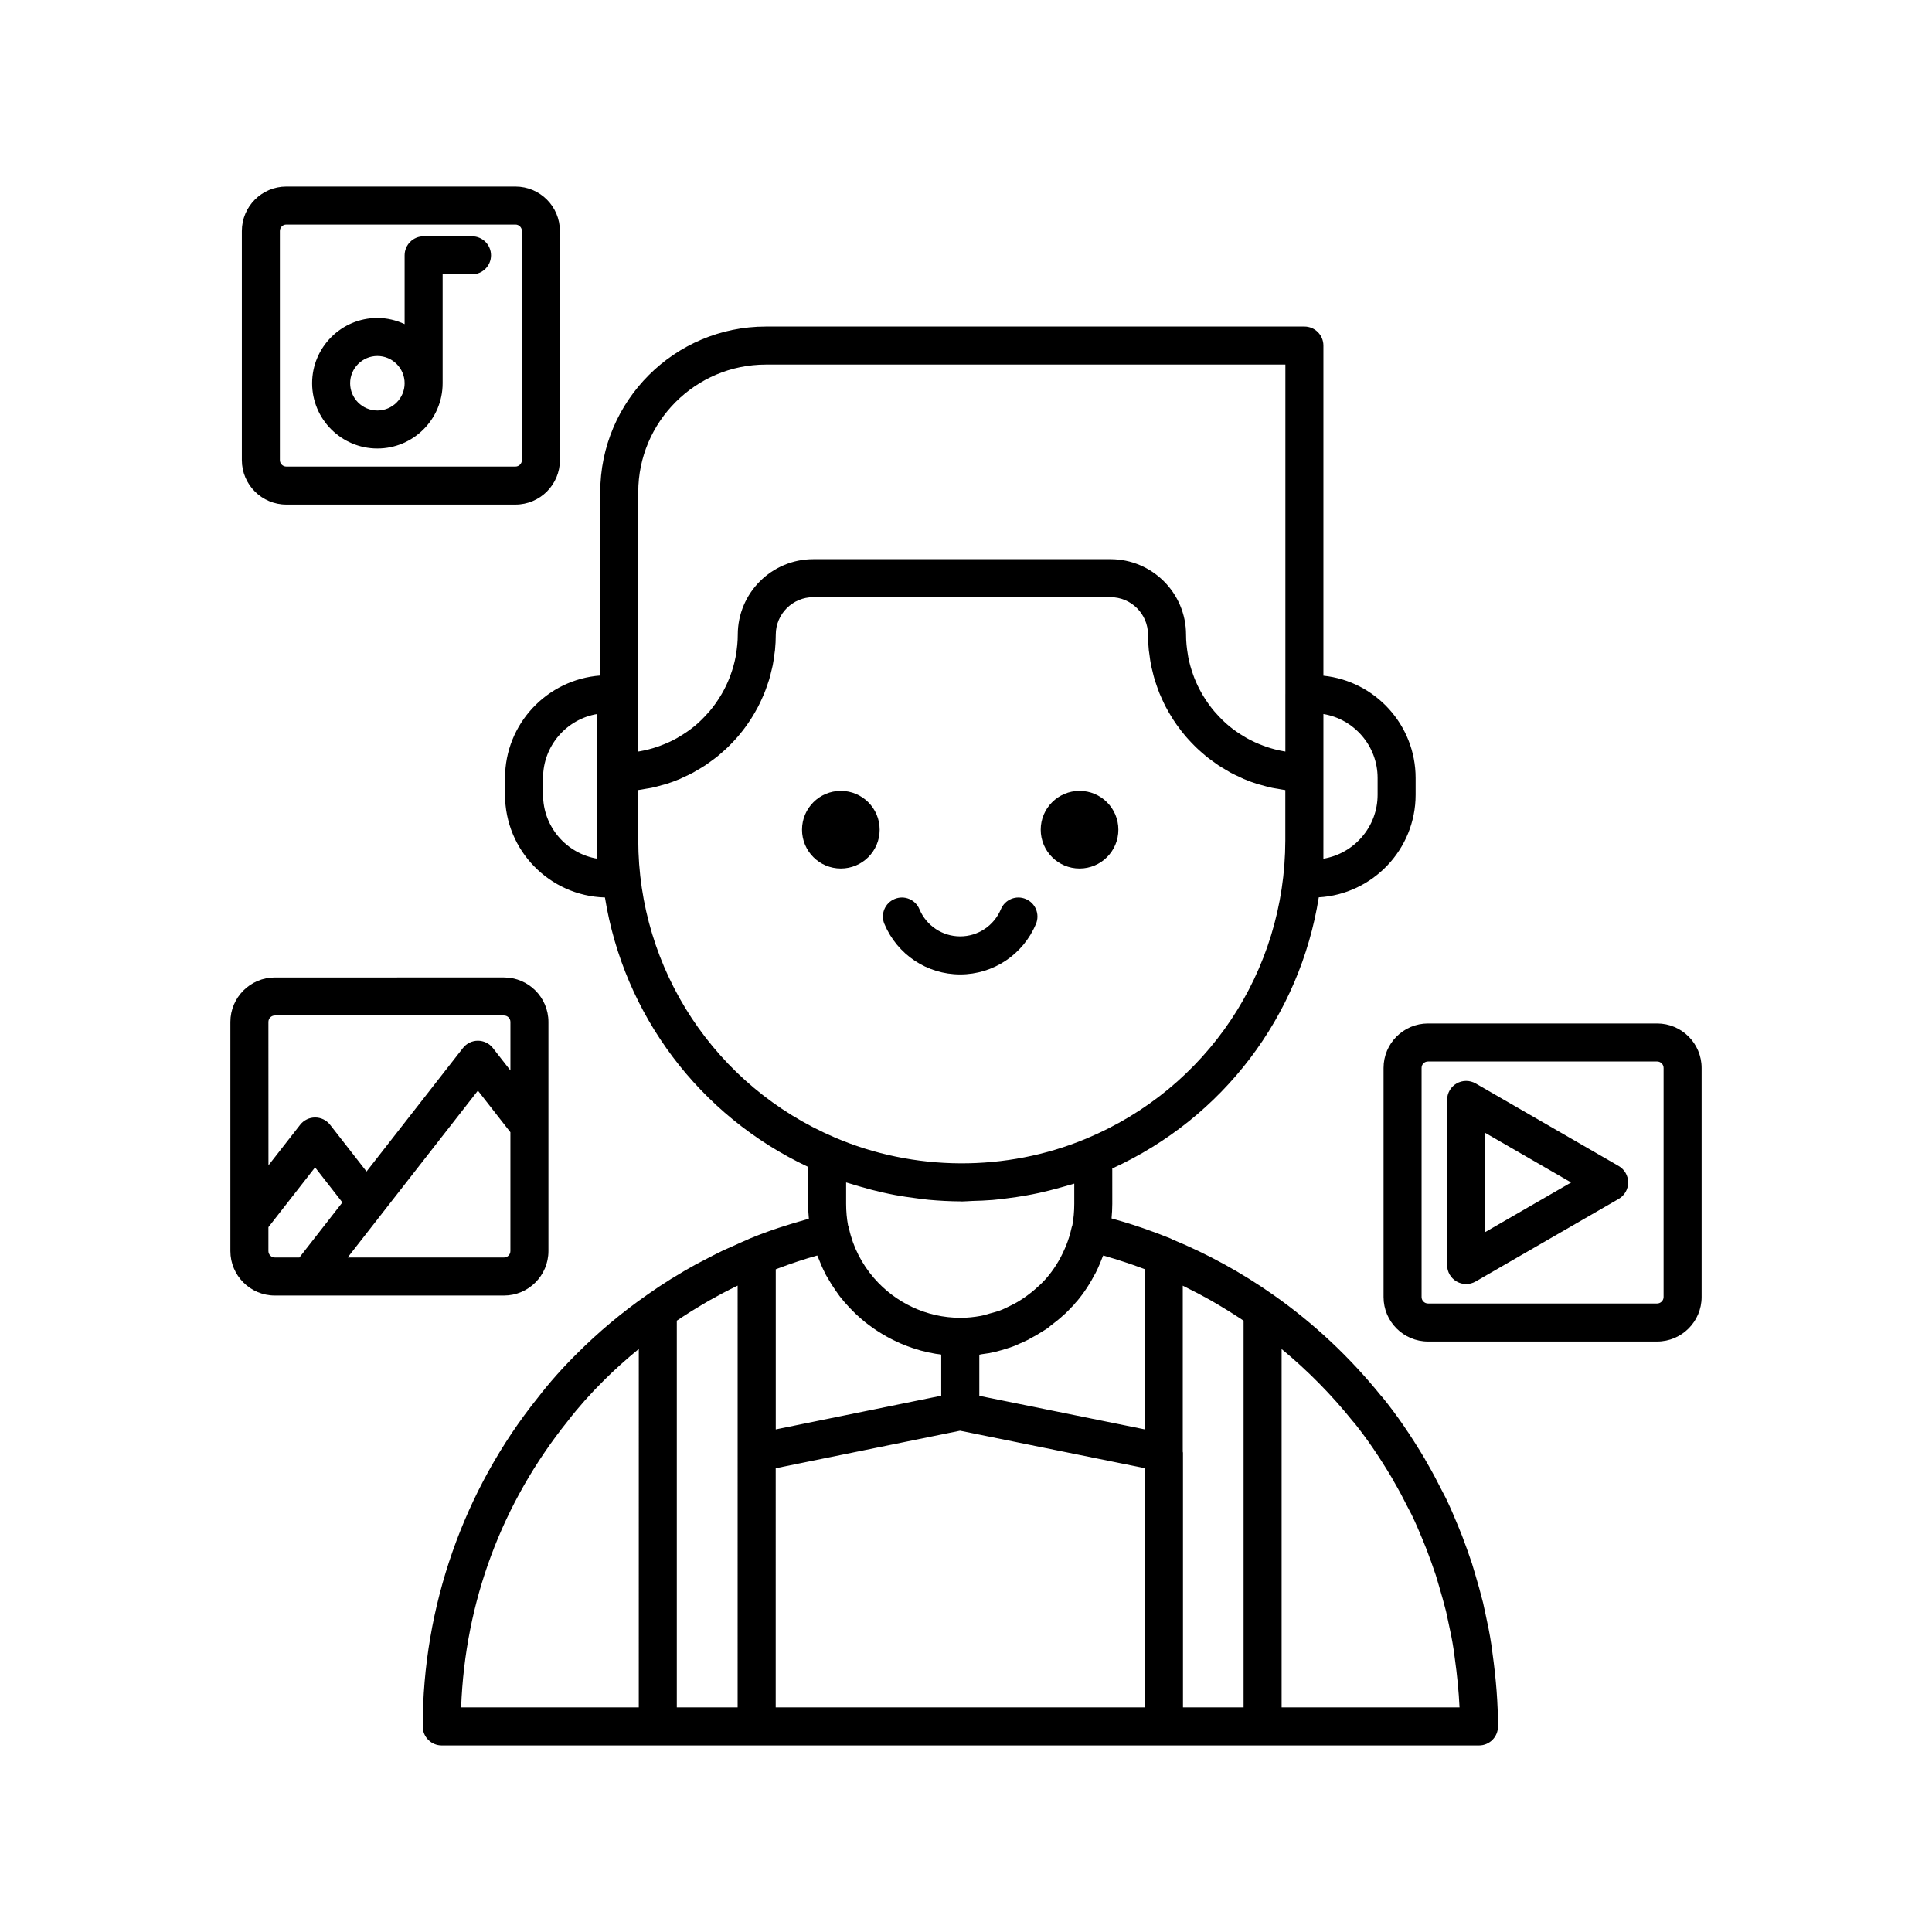
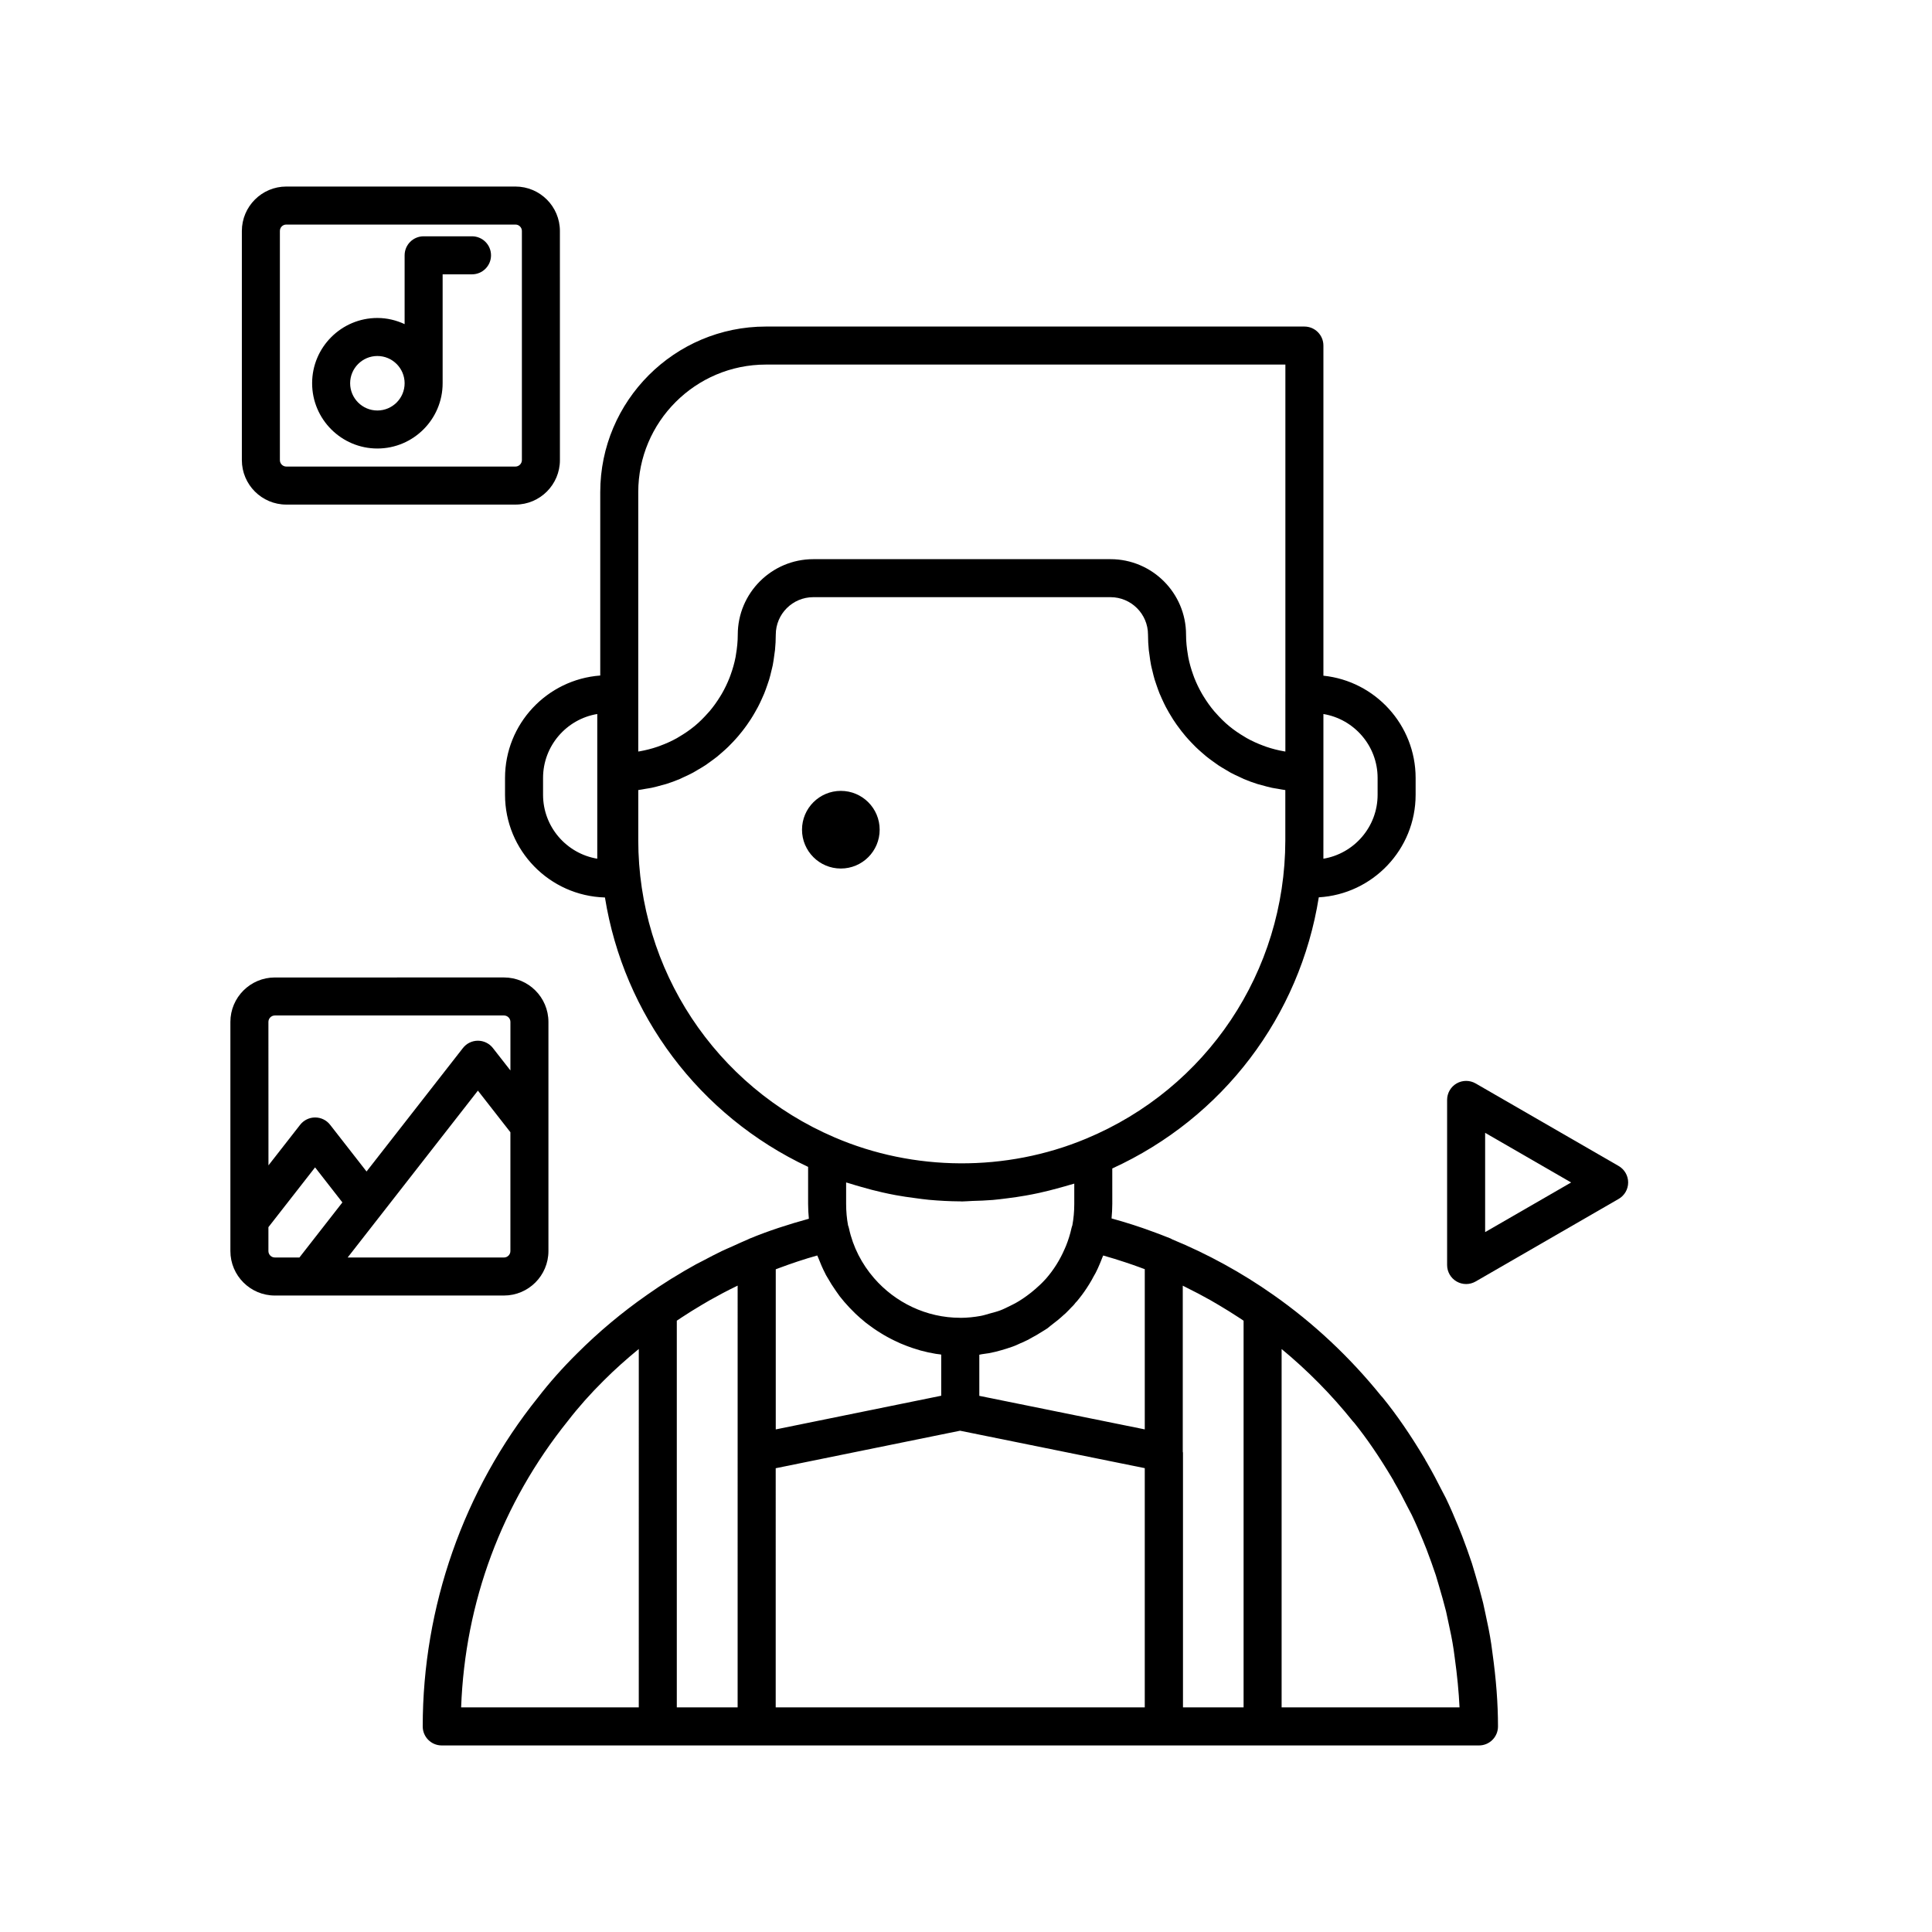
<svg xmlns="http://www.w3.org/2000/svg" fill="#000000" width="800px" height="800px" version="1.1" viewBox="144 144 512 512">
  <g>
    <path d="m289.34 475.54v-60.719c0-6.5-5.285-11.785-11.785-11.785l-60.715 0.004c-6.5 0-11.785 5.285-11.785 11.785v60.719c0 6.5 5.285 11.785 11.785 11.785h60.715c6.504-0.004 11.785-5.289 11.785-11.789zm-74.207-60.719c0-0.941 0.766-1.707 1.707-1.707h60.719c0.941 0 1.707 0.766 1.707 1.707v12.863l-4.648-5.949c-0.953-1.219-2.422-1.934-3.969-1.934-1.555 0-3.016 0.715-3.969 1.938l-25.543 32.719-9.656-12.379c-0.953-1.227-2.414-1.938-3.969-1.938-1.551 0-3.016 0.715-3.969 1.938l-8.398 10.754zm0 60.719v-6.328l12.367-15.844 7.238 9.285-11.387 14.594h-6.516c-0.938 0-1.703-0.766-1.703-1.707zm55.516-42.512 8.613 11.027v31.488c0 0.941-0.766 1.707-1.707 1.707h-41.422z" />
    <path d="m219.88 277.72h60.719c6.5 0 11.785-5.285 11.785-11.785l-0.004-60.719c0-6.5-5.285-11.781-11.785-11.781h-60.715c-6.5 0-11.785 5.285-11.785 11.785v60.715c0 6.5 5.285 11.785 11.785 11.785zm-1.707-72.504c0-0.957 0.746-1.707 1.707-1.707h60.719c0.941 0 1.707 0.766 1.707 1.707v60.719c0 0.926-0.781 1.707-1.707 1.707h-60.719c-0.941 0-1.707-0.766-1.707-1.707z" />
    <path d="m244.01 262.86c9.535 0 17.293-7.758 17.293-17.293v-28.867h7.785c2.785 0 5.039-2.254 5.039-5.039 0-2.785-2.254-5.039-5.039-5.039h-12.82c-2.785 0-5.039 2.254-5.039 5.039v18.234c-2.203-1.02-4.633-1.629-7.219-1.629-9.535 0-17.293 7.758-17.293 17.297 0 9.539 7.758 17.297 17.293 17.297zm0-24.516c3.981 0 7.219 3.242 7.219 7.223 0 3.981-3.238 7.219-7.219 7.219-3.981 0-7.219-3.238-7.219-7.219 0.004-3.981 3.238-7.223 7.219-7.223z" />
-     <path d="m583.16 415.23h-60.719c-6.5 0-11.785 5.285-11.785 11.785v60.719c0 6.5 5.285 11.785 11.785 11.785h60.719c6.5 0 11.785-5.285 11.785-11.785v-60.723c0-6.496-5.285-11.781-11.785-11.781zm1.707 72.5c0 0.926-0.781 1.707-1.707 1.707h-60.719c-0.941 0-1.707-0.766-1.707-1.707v-60.719c0-0.961 0.746-1.707 1.707-1.707h60.719c0.941 0 1.707 0.766 1.707 1.707z" />
    <path d="m572.96 453-37.902-21.879c-1.555-0.895-3.484-0.895-5.039 0-1.559 0.898-2.519 2.562-2.519 4.363v43.762c0 1.801 0.961 3.465 2.519 4.363 0.777 0.449 1.648 0.676 2.519 0.676 0.871 0 1.742-0.227 2.519-0.676l37.902-21.883c1.559-0.898 2.519-2.562 2.519-4.363 0-1.797-0.961-3.461-2.519-4.363zm-35.383 17.523v-26.312l22.789 13.156z" />
    <path d="m539.2 579.7c-0.402-2.723-0.953-5.387-1.559-8.137l-0.613-2.824c-0.641-2.523-1.332-5.047-2.102-7.598l-0.852-2.844c-0.84-2.481-1.684-4.898-2.621-7.324-0.016-0.031-0.191-0.461-0.203-0.496l-0.84-2.086c-1.004-2.457-2.055-4.898-3.238-7.367l-1.062-2.035c-1.227-2.445-2.496-4.84-3.856-7.191-0.121-0.242-0.254-0.461-0.363-0.605-0.082-0.195-0.184-0.391-0.297-0.574-3.793-6.356-7.457-11.691-11.203-16.289-0.121-0.152-0.254-0.297-0.395-0.43-8.309-10.281-17.895-19.266-28.488-26.699-8.398-5.918-17.453-10.879-26.922-14.781-0.117-0.055-0.207-0.145-0.328-0.191l-0.867-0.34c-1.344-0.531-2.672-1.059-3.981-1.516-3.305-1.234-6.883-2.383-10.836-3.477 0.113-1.258 0.195-2.535 0.195-3.844l-0.004-9.395c29.422-13.445 49.73-40.445 54.727-71.855 14.285-0.832 25.664-12.684 25.664-27.176v-4.453c0-14.074-10.727-25.691-24.438-27.105v-87.488c0-2.785-2.254-5.039-5.039-5.039h-142.71c-24.207 0-43.895 19.691-43.895 43.891v48.59c-14.086 1.043-25.234 12.805-25.234 27.148v4.453c0 14.77 11.812 26.801 26.48 27.219 4.977 30.996 24.938 57.812 53.84 71.395v9.809c0 1.34 0.078 2.644 0.199 3.934-5.438 1.496-10.676 3.184-15.727 5.277-0.164 0.07-0.316 0.145-0.469 0.223-1.367 0.566-2.695 1.195-4.039 1.801-0.938 0.422-1.891 0.812-2.816 1.258-1.637 0.781-3.227 1.629-4.824 2.469-0.676 0.355-1.371 0.684-2.039 1.051-2.106 1.156-4.168 2.371-6.195 3.629-0.141 0.086-0.289 0.164-0.43 0.25-2.172 1.359-4.301 2.773-6.375 4.242-0.004 0.004-0.012 0.008-0.016 0.012-0.004 0.004-0.012 0.008-0.016 0.012s-0.008 0.008-0.012 0.012c-6.535 4.559-12.746 9.754-18.434 15.434-3.848 3.805-7.367 7.766-10.395 11.699-19.699 24.512-30.543 55.477-30.543 87.176 0 2.785 2.254 5.039 5.039 5.039h274.88c2.785 0 5.039-2.254 5.039-5.039 0-6.062-0.488-12.48-1.484-19.602zm-166.91-121.14c1.832 0.531 3.672 1.016 5.535 1.434 1.172 0.266 2.344 0.508 3.527 0.73 1.738 0.32 3.488 0.574 5.242 0.797 1.188 0.152 2.367 0.336 3.559 0.441 2.766 0.25 5.539 0.402 8.316 0.414 0.152 0 0.301 0.023 0.453 0.023 0.906 0 1.793-0.105 2.695-0.133 1.832-0.051 3.66-0.113 5.488-0.266 1.273-0.109 2.531-0.277 3.793-0.434 1.641-0.203 3.273-0.438 4.902-0.727 1.191-0.211 2.379-0.441 3.562-0.699 1.824-0.395 3.625-0.859 5.422-1.363 0.945-0.266 1.891-0.504 2.828-0.801 0.359-0.113 0.727-0.188 1.082-0.305v5.367c0 1.973-0.176 3.926-0.512 5.699-0.098 0.254-0.184 0.523-0.242 0.797-0.344 1.598-0.844 3.133-1.434 4.621-0.117 0.293-0.254 0.586-0.383 0.879-1.246 2.875-2.906 5.519-4.934 7.836-0.16 0.184-0.336 0.355-0.5 0.535-0.719 0.785-1.512 1.492-2.309 2.195-0.715 0.637-1.465 1.223-2.231 1.781-0.652 0.473-1.312 0.934-2.004 1.355-0.219 0.133-0.441 0.266-0.664 0.395-0.586 0.34-1.191 0.641-1.797 0.938-0.875 0.43-1.742 0.871-2.656 1.215-0.867 0.324-1.766 0.543-2.66 0.789-0.812 0.223-1.609 0.496-2.449 0.652-1.766 0.32-3.562 0.512-5.394 0.516-0.02 0-0.035-0.012-0.055-0.012-8.977 0-17.238-4.051-22.844-10.52-3.207-3.703-5.562-8.184-6.641-13.184-0.059-0.27-0.137-0.535-0.242-0.789-0.336-1.777-0.512-3.734-0.512-5.707v-5.672c0.379 0.129 0.773 0.215 1.156 0.34 0.961 0.32 1.93 0.578 2.898 0.859zm73.836 21.328c0.398 0.141 0.793 0.285 1.188 0.434 0.02 0.008 0.043 0.02 0.062 0.027v42.453l-43.848-8.887v-10.898c0.211-0.027 0.41-0.098 0.617-0.129 0.488-0.07 0.98-0.129 1.465-0.215 0.148-0.027 0.305-0.035 0.453-0.062 1.191-0.227 2.371-0.508 3.242-0.777 0.047-0.012 0.074-0.023 0.121-0.035 0.285-0.082 0.566-0.168 0.852-0.254 0.145-0.047 0.355-0.094 0.469-0.141 1.137-0.359 2.211-0.727 2.894-1.066 0.277-0.105 0.496-0.238 0.766-0.352 0.199-0.086 0.406-0.16 0.605-0.25 0.512-0.23 1.012-0.469 1.512-0.719 0.008-0.004 0.012-0.008 0.02-0.012 0.172-0.086 0.328-0.199 0.496-0.289 1.125-0.59 2.227-1.223 3.289-1.914 0.414-0.27 0.848-0.5 1.25-0.785 0.301-0.211 0.574-0.488 0.871-0.711 1.234-0.918 2.434-1.887 3.555-2.938 0.102-0.094 0.215-0.164 0.316-0.262 0.027-0.027 0.051-0.059 0.078-0.086 0.012-0.012 0.023-0.016 0.035-0.027 0.594-0.586 1.188-1.188 1.586-1.625 0.211-0.203 0.59-0.551 0.961-1.082l0.457-0.488c0.062-0.062 0.105-0.137 0.164-0.203 0.117-0.145 0.234-0.289 0.352-0.434 0.035-0.047 0.078-0.086 0.109-0.137 0.887-1.098 1.73-2.312 2.609-3.731 0.445-0.691 0.824-1.418 1.211-2.137 0.059-0.109 0.125-0.215 0.184-0.324 0.094-0.18 0.215-0.355 0.305-0.535 0.402-0.793 0.766-1.59 1.07-2.332 0.047-0.113 0.094-0.227 0.141-0.34 0.043-0.113 0.105-0.242 0.145-0.352 0.164-0.387 0.305-0.762 0.449-1.133 0.055-0.145 0.129-0.277 0.184-0.422 2.074 0.582 4.004 1.188 5.875 1.809 1.281 0.426 2.547 0.855 3.754 1.305 0.043 0.02 0.094 0.039 0.137 0.055zm-85.547-3.172c0.09 0.246 0.223 0.465 0.312 0.707 0.535 1.398 1.129 2.766 1.812 4.082 0.066 0.129 0.121 0.266 0.188 0.391 0.055 0.105 0.125 0.203 0.184 0.309 0.086 0.156 0.18 0.301 0.27 0.457 0.648 1.156 1.355 2.269 2.113 3.348 0.195 0.277 0.383 0.559 0.586 0.828 0.156 0.211 0.293 0.434 0.453 0.641 0.004 0.004 0.004 0.004 0.004 0.008 0.812 1.055 1.688 2.051 2.594 3.019 0.18 0.191 0.371 0.371 0.555 0.562 0.223 0.227 0.441 0.453 0.664 0.672 0.133 0.133 0.258 0.27 0.395 0.398 0.812 0.77 1.652 1.508 2.523 2.211 0.039 0.031 0.078 0.07 0.117 0.102 0.5 0.398 1.023 0.766 1.543 1.145 0.219 0.16 0.434 0.324 0.656 0.477 0.629 0.438 1.273 0.848 1.922 1.246 0.219 0.133 0.434 0.27 0.652 0.398 0.648 0.383 1.309 0.746 1.98 1.09 0.266 0.137 0.531 0.27 0.801 0.402 0.551 0.27 1.102 0.535 1.664 0.781 0.148 0.062 0.297 0.117 0.445 0.18 0.93 0.391 1.871 0.75 2.832 1.07 0.262 0.086 0.527 0.16 0.789 0.246 0.406 0.125 0.805 0.262 1.215 0.375 0.043 0.012 0.082 0.027 0.125 0.039 1.32 0.359 2.668 0.656 4.035 0.879 0.191 0.031 0.387 0.047 0.578 0.074 0.168 0.027 0.34 0.043 0.512 0.066 0.117 0.016 0.223 0.055 0.34 0.066v10.898l-43.852 8.926v-42.434c0.258-0.098 0.516-0.195 0.777-0.293 3.344-1.254 6.75-2.398 10.215-3.367zm-11.008 56.379 48.855-9.941 48.949 9.922v63.402h-97.805zm159.51-182.93v4.453c0 8.516-6.231 15.602-14.367 16.949v-4.836c0-0.043 0.004-0.09 0.004-0.133v-33.375c8.137 1.344 14.363 8.434 14.363 16.941zm-162.11-109.55h137.67v87.316c0 0.008-0.004 0.016-0.004 0.023v15.207c-0.129-0.02-0.258-0.035-0.387-0.059-1.598-0.281-3.156-0.68-4.664-1.195-0.266-0.09-0.527-0.191-0.789-0.289-1.516-0.562-2.984-1.223-4.379-2.004-0.176-0.098-0.34-0.211-0.512-0.312-1.445-0.848-2.836-1.781-4.121-2.844-0.008-0.008-0.02-0.016-0.031-0.023-1.293-1.066-2.477-2.258-3.582-3.516-0.133-0.148-0.273-0.289-0.398-0.441-1.031-1.219-1.957-2.527-2.797-3.894-0.141-0.227-0.281-0.453-0.414-0.684-0.793-1.371-1.488-2.805-2.07-4.293-0.098-0.25-0.188-0.508-0.277-0.762-0.555-1.531-1.008-3.109-1.32-4.738-0.039-0.199-0.059-0.406-0.094-0.609-0.297-1.727-0.484-3.492-0.484-5.305 0-11.035-8.98-20.008-20.016-20.008h-78.766c-11.035 0-20.016 8.973-20.016 20.008 0 1.809-0.188 3.574-0.484 5.301-0.035 0.203-0.055 0.414-0.094 0.617-0.312 1.625-0.766 3.199-1.32 4.727-0.094 0.262-0.188 0.523-0.289 0.781-0.582 1.48-1.27 2.906-2.059 4.269-0.141 0.242-0.289 0.48-0.438 0.719-0.836 1.355-1.754 2.652-2.777 3.859-0.141 0.164-0.293 0.316-0.434 0.477-1.102 1.246-2.273 2.426-3.555 3.484-0.023 0.02-0.055 0.039-0.078 0.059-1.273 1.047-2.648 1.969-4.078 2.809-0.18 0.105-0.348 0.219-0.527 0.32-1.395 0.781-2.867 1.438-4.383 2-0.262 0.098-0.523 0.199-0.789 0.289-1.512 0.516-3.078 0.918-4.684 1.199-0.125 0.023-0.254 0.039-0.383 0.059v-68.734c0-18.645 15.176-33.812 33.82-33.812zm-44.688 130.95c-8.137-1.348-14.367-8.434-14.367-16.949v-4.453c0-8.512 6.231-15.602 14.367-16.945zm10.867-4.969v-13.227c0.684-0.082 1.348-0.227 2.019-0.34 0.508-0.086 1.023-0.152 1.523-0.258 0.922-0.195 1.82-0.445 2.719-0.699 0.367-0.105 0.746-0.184 1.109-0.297 1.246-0.391 2.469-0.84 3.66-1.344 0.289-0.121 0.566-0.273 0.852-0.406 0.895-0.402 1.785-0.812 2.644-1.277 0.426-0.23 0.828-0.492 1.246-0.734 0.699-0.406 1.398-0.812 2.07-1.258 0.438-0.293 0.855-0.609 1.281-0.918 0.617-0.445 1.23-0.887 1.824-1.363 0.426-0.344 0.828-0.707 1.242-1.066 0.555-0.484 1.109-0.973 1.637-1.488 0.398-0.387 0.781-0.789 1.164-1.191 0.504-0.527 0.996-1.062 1.469-1.617 0.363-0.426 0.715-0.859 1.062-1.301 0.449-0.57 0.887-1.152 1.305-1.746 0.324-0.457 0.641-0.922 0.945-1.395 0.398-0.613 0.773-1.238 1.137-1.871 0.281-0.488 0.559-0.977 0.82-1.477 0.34-0.652 0.656-1.32 0.961-1.992 0.234-0.508 0.469-1.016 0.68-1.535 0.285-0.699 0.535-1.418 0.785-2.137 0.18-0.52 0.367-1.031 0.527-1.559 0.23-0.762 0.414-1.539 0.598-2.32 0.121-0.508 0.262-1.008 0.363-1.527 0.172-0.875 0.289-1.77 0.406-2.664 0.059-0.438 0.141-0.867 0.184-1.309 0.133-1.348 0.207-2.707 0.207-4.09 0-5.477 4.457-9.934 9.938-9.934h78.77c5.481 0 9.938 4.457 9.938 9.934 0 1.379 0.074 2.738 0.207 4.086 0.043 0.449 0.129 0.887 0.188 1.332 0.117 0.891 0.234 1.777 0.406 2.648 0.102 0.516 0.242 1.02 0.363 1.527 0.184 0.777 0.367 1.551 0.594 2.309 0.16 0.535 0.352 1.055 0.531 1.578 0.246 0.711 0.492 1.422 0.773 2.117 0.215 0.527 0.453 1.039 0.688 1.555 0.305 0.664 0.613 1.324 0.949 1.973 0.266 0.508 0.547 1.004 0.832 1.5 0.359 0.625 0.73 1.238 1.117 1.84 0.312 0.484 0.633 0.957 0.965 1.426 0.414 0.582 0.84 1.152 1.281 1.715 0.355 0.449 0.711 0.895 1.086 1.332 0.465 0.543 0.949 1.066 1.438 1.586 0.391 0.414 0.781 0.824 1.191 1.223 0.516 0.504 1.055 0.98 1.598 1.457 0.422 0.371 0.84 0.746 1.277 1.098 0.578 0.465 1.18 0.898 1.781 1.332 0.438 0.316 0.867 0.645 1.316 0.945 0.656 0.434 1.336 0.828 2.016 1.227 0.434 0.254 0.852 0.527 1.293 0.766 0.836 0.449 1.699 0.848 2.57 1.242 0.309 0.141 0.605 0.305 0.922 0.438 1.191 0.504 2.41 0.949 3.652 1.34 0.363 0.113 0.746 0.191 1.113 0.297 0.895 0.254 1.793 0.504 2.711 0.699 0.492 0.105 1 0.168 1.5 0.254 0.676 0.117 1.344 0.262 2.031 0.344v13.359c-0.055 34.727-20.777 65.738-52.848 79.047-10.559 4.402-21.953 6.574-33.336 6.512-5.691-0.031-11.383-0.617-16.961-1.766-5.582-1.145-11.051-2.852-16.309-5.113-0.004 0-0.008 0-0.012-0.004-31.59-13.535-52.012-44.469-52.012-78.812zm-18.664 153.97c2.82-3.656 6.035-7.273 9.586-10.781 2.926-2.926 6.023-5.672 9.215-8.293l-0.004 94.98h-47.078c1.039-27.945 10.746-54.07 28.281-75.906zm28.875 75.906v-102.48c0.434-0.293 0.871-0.582 1.309-0.871 1.703-1.121 3.438-2.203 5.203-3.246 0.723-0.426 1.438-0.859 2.168-1.273 2.32-1.309 4.684-2.562 7.098-3.731 0.117-0.055 0.227-0.121 0.344-0.176l-0.004 111.77zm134.14 0v-67.496c0-0.094-0.051-0.176-0.055-0.27v-43.992c0.34 0.164 0.672 0.352 1.008 0.516 2.137 1.051 4.25 2.16 6.324 3.332 0.754 0.426 1.5 0.871 2.246 1.312 1.758 1.039 3.488 2.117 5.195 3.234 0.449 0.293 0.898 0.59 1.344 0.891v102.47zm26.141 0v-94.965c6.859 5.668 13.188 12.059 18.859 19.133 0.133 0.168 0.277 0.32 0.422 0.469 3.281 4.078 6.527 8.828 9.91 14.484 0.117 0.227 0.234 0.422 0.328 0.535 0.082 0.191 0.176 0.379 0.281 0.562 1.293 2.219 2.496 4.481 3.656 6.809l1.012 1.93c1.066 2.223 2.043 4.492 2.934 6.672l1.008 2.504c0.891 2.297 1.684 4.59 2.449 6.832l0.793 2.672c0.703 2.336 1.359 4.723 1.918 6.898l0.59 2.75c0.551 2.484 1.059 4.914 1.418 7.352l0.297 2.18c0.656 4.707 1.078 9.066 1.273 13.184z" />
-     <path d="m398.46 402.23c8.797 0 16.68-5.254 20.082-13.383 1.078-2.566-0.133-5.519-2.695-6.594-2.578-1.094-5.519 0.133-6.594 2.695-1.836 4.375-6.07 7.203-10.793 7.203-4.727 0-8.965-2.828-10.801-7.203-1.074-2.562-4.012-3.785-6.594-2.695-2.562 1.074-3.773 4.023-2.695 6.594 3.406 8.129 11.293 13.383 20.09 13.383z" />
    <path d="m377.12 363.88c0 5.684-4.606 10.289-10.289 10.289-5.684 0-10.289-4.606-10.289-10.289s4.606-10.289 10.289-10.289c5.684 0 10.289 4.606 10.289 10.289" />
-     <path d="m440.38 363.88c0 5.684-4.606 10.289-10.289 10.289-5.684 0-10.289-4.606-10.289-10.289s4.606-10.289 10.289-10.289c5.684 0 10.289 4.606 10.289 10.289" />
  </g>
</svg>